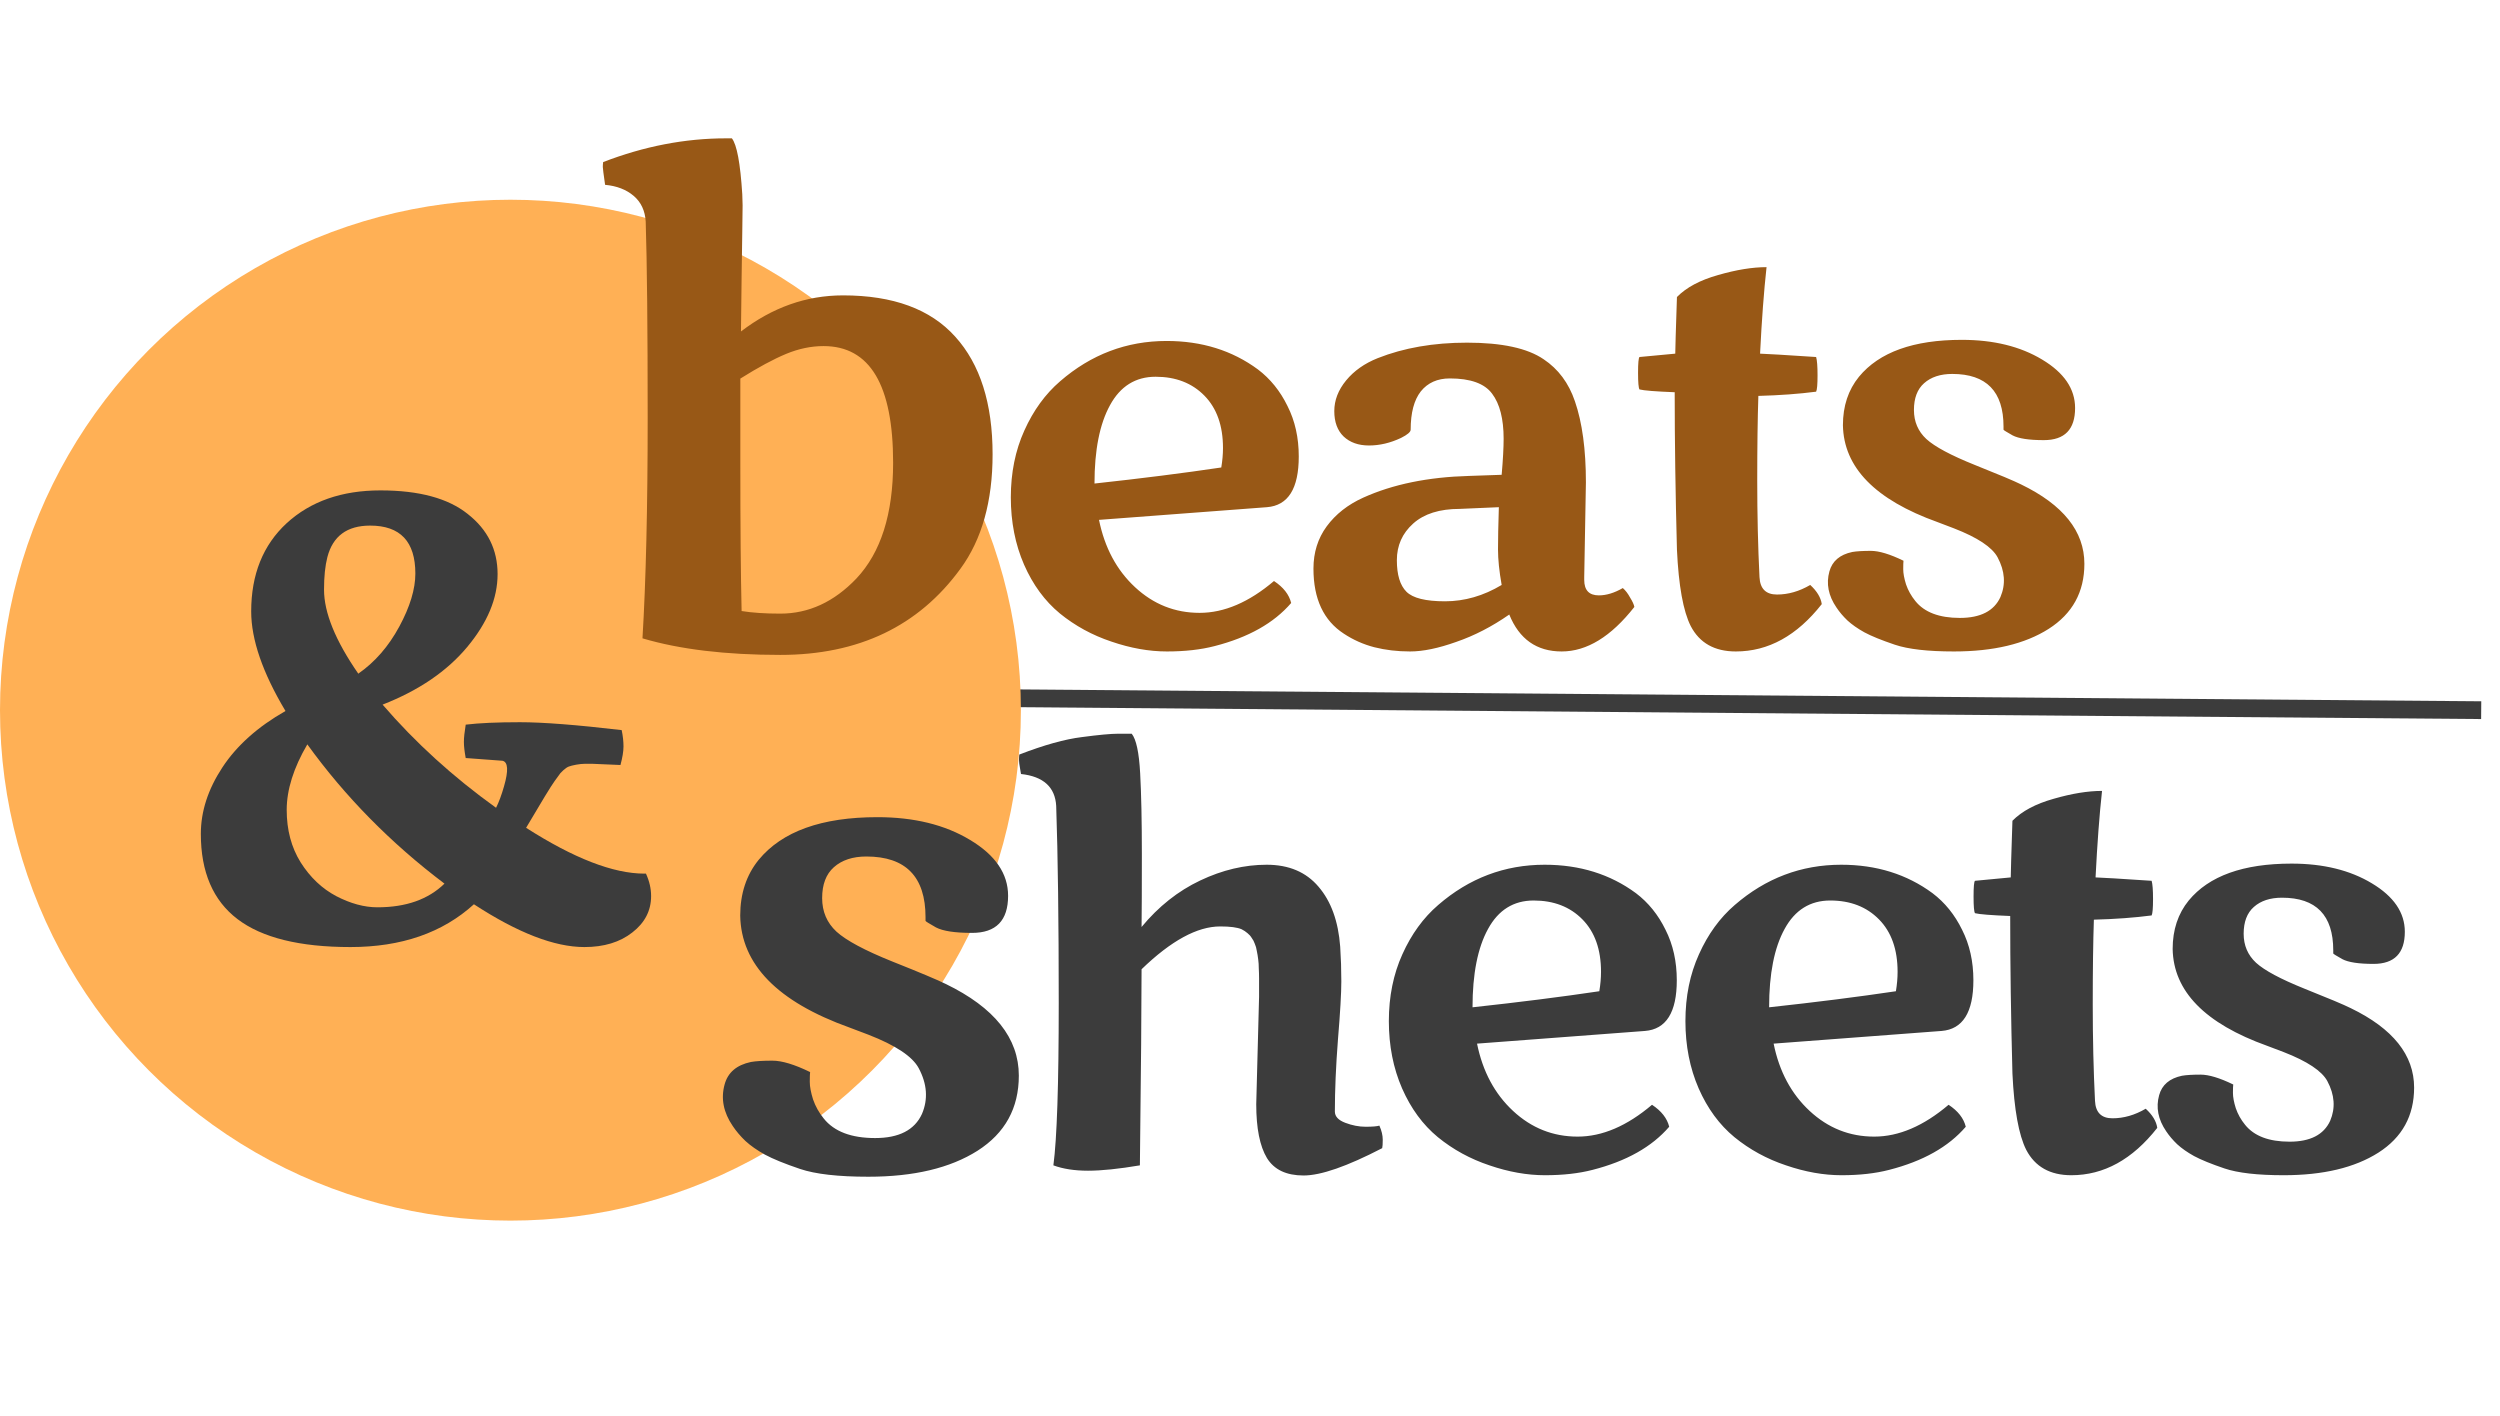
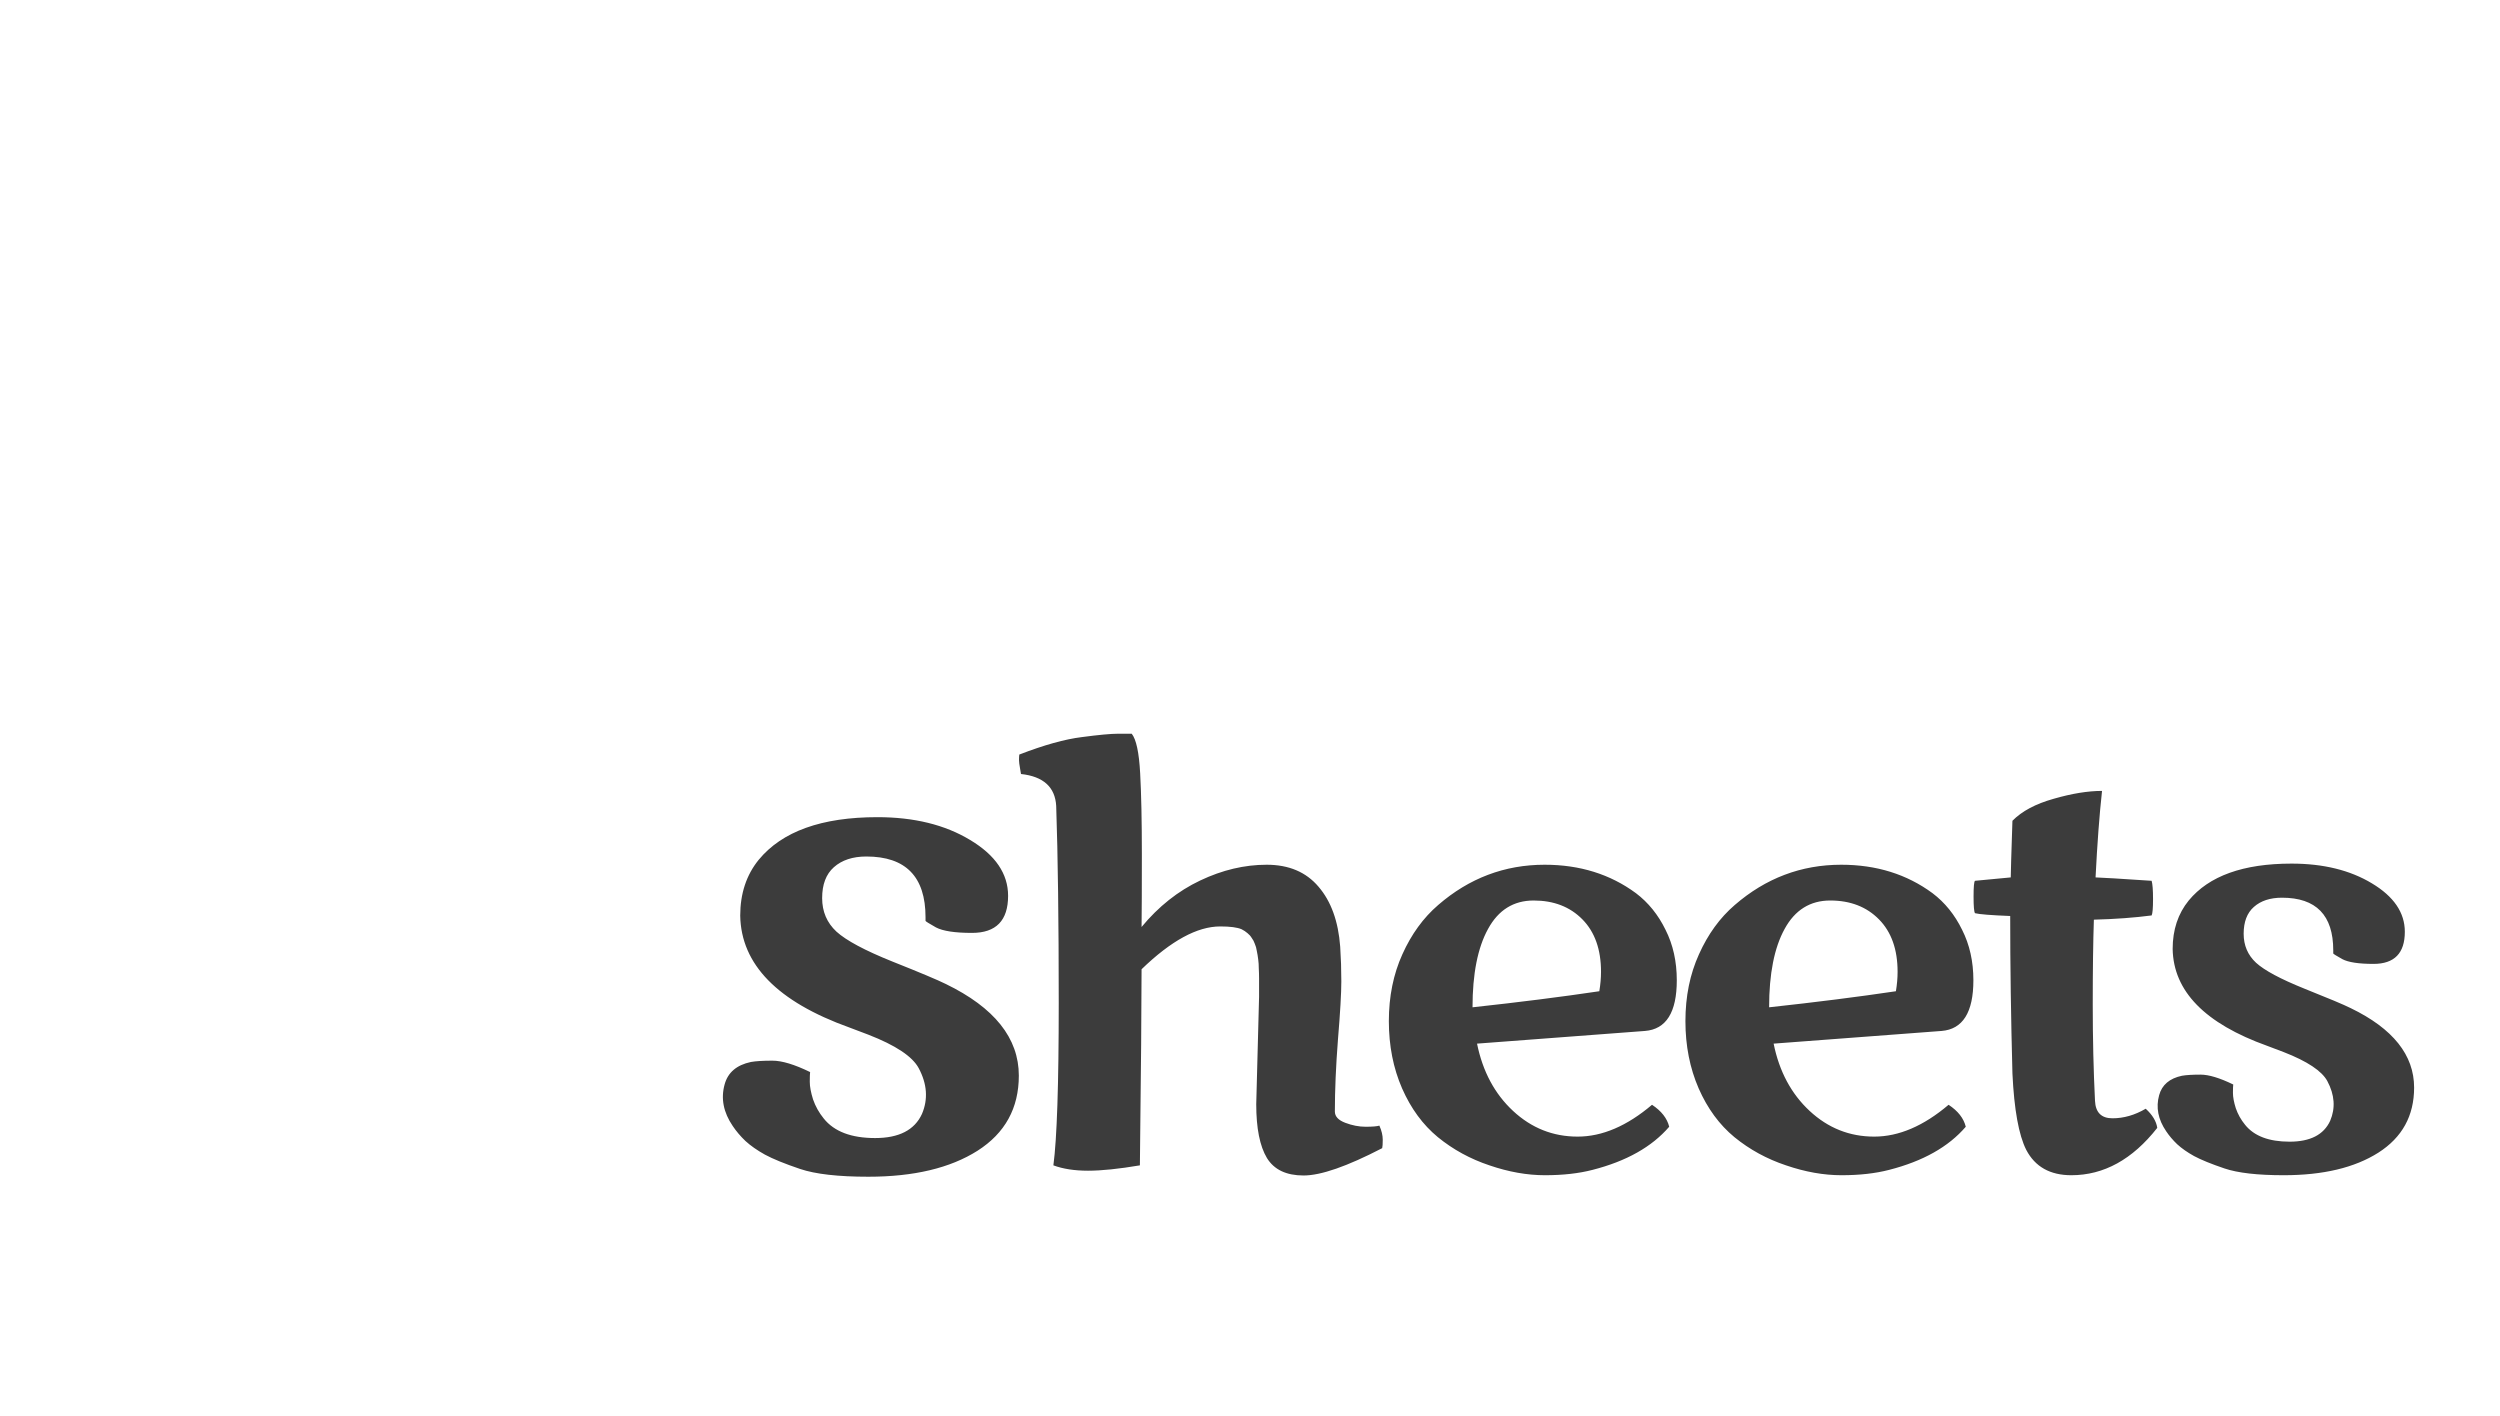
<svg xmlns="http://www.w3.org/2000/svg" width="113" height="64" viewBox="0 0 113 64" fill="none" class="header__logo" alt="Logo">
-   <path d="M37.919 31.498L112.15 32.1" stroke="#3C3C3C" stroke-width="0.803" />
-   <circle cx="23.072" cy="32.1" r="23.072" fill="#FFB055" />
  <path d="M33.943 48.001C34.168 47.962 34.491 47.942 34.913 47.942C35.344 47.942 35.912 48.114 36.617 48.457C36.607 48.535 36.602 48.682 36.602 48.898C36.602 49.113 36.651 49.377 36.749 49.691C36.857 50.005 37.019 50.294 37.234 50.558C37.705 51.146 38.478 51.44 39.556 51.44C40.634 51.44 41.339 51.077 41.672 50.352C41.956 49.686 41.907 48.995 41.525 48.28C41.241 47.751 40.482 47.247 39.248 46.767C39.042 46.688 38.758 46.581 38.395 46.444C35.143 45.278 33.497 43.593 33.458 41.389C33.458 40.389 33.737 39.547 34.295 38.861C35.353 37.578 37.141 36.936 39.659 36.936C41.315 36.936 42.711 37.279 43.847 37.965C44.993 38.651 45.566 39.493 45.566 40.492C45.566 41.609 45.022 42.167 43.935 42.167C43.161 42.167 42.617 42.084 42.304 41.918C41.99 41.741 41.834 41.643 41.834 41.624C41.834 41.565 41.834 41.511 41.834 41.462C41.834 39.63 40.942 38.714 39.159 38.714C38.542 38.714 38.052 38.876 37.69 39.199C37.337 39.513 37.161 39.978 37.161 40.595C37.161 41.203 37.376 41.707 37.807 42.109C38.248 42.51 39.091 42.961 40.335 43.461C41.589 43.96 42.392 44.298 42.745 44.474C44.949 45.542 46.051 46.924 46.051 48.618C46.051 50.088 45.429 51.219 44.185 52.013C42.95 52.796 41.305 53.188 39.248 53.188C37.886 53.188 36.857 53.071 36.162 52.836C35.466 52.6 34.937 52.385 34.575 52.189C34.222 51.993 33.928 51.787 33.693 51.572C33.468 51.356 33.277 51.131 33.12 50.896C32.699 50.279 32.576 49.652 32.753 49.015C32.9 48.476 33.296 48.138 33.943 48.001ZM56.782 49.91L56.91 45.058C56.91 44.982 56.91 44.863 56.91 44.702C56.91 44.532 56.91 44.371 56.91 44.218C56.91 44.065 56.906 43.916 56.897 43.772C56.897 43.628 56.889 43.492 56.871 43.365C56.855 43.229 56.833 43.101 56.808 42.983C56.791 42.864 56.761 42.758 56.719 42.664C56.685 42.562 56.638 42.473 56.579 42.397C56.528 42.312 56.464 42.24 56.388 42.18C56.311 42.112 56.222 42.053 56.12 42.002C55.925 41.917 55.602 41.875 55.152 41.875C54.117 41.875 52.932 42.52 51.599 43.81C51.599 45.389 51.574 48.344 51.523 52.674C50.572 52.835 49.791 52.916 49.179 52.916C48.568 52.916 48.046 52.835 47.613 52.674C47.774 51.468 47.855 49.023 47.855 45.339C47.855 41.654 47.817 38.682 47.74 36.424C47.69 35.575 47.159 35.095 46.149 34.985C46.14 34.934 46.127 34.858 46.11 34.756C46.076 34.569 46.059 34.437 46.059 34.361C46.059 34.259 46.064 34.174 46.072 34.106C47.193 33.673 48.135 33.41 48.899 33.317C49.663 33.215 50.211 33.164 50.542 33.164C50.873 33.164 51.077 33.164 51.154 33.164C51.357 33.419 51.485 34.013 51.535 34.947C51.586 35.881 51.612 37.103 51.612 38.614C51.612 40.117 51.608 41.212 51.599 41.9C52.363 40.975 53.246 40.274 54.248 39.799C55.25 39.323 56.252 39.086 57.254 39.086C58.255 39.086 59.036 39.417 59.597 40.079C60.166 40.741 60.492 41.645 60.577 42.791C60.611 43.301 60.628 43.823 60.628 44.358C60.628 44.893 60.577 45.767 60.476 46.981C60.382 48.195 60.336 49.282 60.336 50.242C60.336 50.462 60.492 50.632 60.807 50.751C61.121 50.87 61.426 50.929 61.724 50.929C62.029 50.929 62.237 50.912 62.348 50.878C62.45 51.108 62.5 51.32 62.5 51.515C62.5 51.702 62.492 51.829 62.475 51.897C60.887 52.721 59.703 53.132 58.922 53.132C58.141 53.132 57.589 52.869 57.266 52.343C56.944 51.808 56.782 50.997 56.782 49.91ZM66.762 47.172C67.017 48.429 67.56 49.444 68.392 50.216C69.224 50.989 70.196 51.375 71.308 51.375C72.421 51.375 73.541 50.895 74.671 49.936C75.095 50.216 75.354 50.547 75.448 50.929C74.666 51.838 73.512 52.487 71.984 52.878C71.364 53.039 70.646 53.12 69.831 53.12C69.025 53.12 68.188 52.971 67.323 52.674C66.457 52.385 65.68 51.961 64.992 51.4C64.313 50.84 63.774 50.106 63.375 49.197C62.975 48.28 62.776 47.266 62.776 46.154C62.776 45.041 62.98 44.035 63.387 43.135C63.795 42.227 64.334 41.484 65.005 40.907C66.406 39.693 68.01 39.086 69.819 39.086C71.406 39.086 72.782 39.514 73.945 40.372C74.505 40.796 74.951 41.348 75.282 42.027C75.621 42.698 75.791 43.458 75.791 44.307C75.791 45.759 75.312 46.523 74.352 46.599L66.762 47.172ZM72.366 43.925C72.366 42.915 72.085 42.125 71.525 41.556C70.965 40.987 70.23 40.703 69.322 40.703C68.413 40.703 67.726 41.132 67.259 41.989C66.792 42.838 66.558 44.018 66.558 45.53C68.672 45.3 70.583 45.058 72.289 44.804C72.34 44.498 72.366 44.205 72.366 43.925ZM80.168 47.172C80.422 48.429 80.966 49.444 81.798 50.216C82.63 50.989 83.602 51.375 84.714 51.375C85.826 51.375 86.947 50.895 88.076 49.936C88.501 50.216 88.76 50.547 88.853 50.929C88.072 51.838 86.917 52.487 85.389 52.878C84.769 53.039 84.052 53.12 83.237 53.12C82.43 53.12 81.594 52.971 80.728 52.674C79.862 52.385 79.085 51.961 78.397 51.4C77.718 50.84 77.179 50.106 76.78 49.197C76.381 48.28 76.181 47.266 76.181 46.154C76.181 45.041 76.385 44.035 76.793 43.135C77.2 42.227 77.739 41.484 78.41 40.907C79.811 39.693 81.416 39.086 83.224 39.086C84.812 39.086 86.187 39.514 87.35 40.372C87.911 40.796 88.356 41.348 88.687 42.027C89.027 42.698 89.197 43.458 89.197 44.307C89.197 45.759 88.717 46.523 87.758 46.599L80.168 47.172ZM85.771 43.925C85.771 42.915 85.491 42.125 84.93 41.556C84.37 40.987 83.636 40.703 82.727 40.703C81.819 40.703 81.131 41.132 80.664 41.989C80.197 42.838 79.964 44.018 79.964 45.53C82.078 45.3 83.988 45.058 85.695 44.804C85.746 44.498 85.771 44.205 85.771 43.925ZM96.986 50.114C97.292 50.394 97.466 50.683 97.508 50.98C96.388 52.407 95.093 53.12 93.624 53.12C92.665 53.12 91.985 52.738 91.586 51.974C91.247 51.303 91.039 50.152 90.962 48.522C90.894 45.975 90.861 43.602 90.861 41.403C89.995 41.369 89.464 41.327 89.269 41.276C89.226 41.208 89.205 40.958 89.205 40.525C89.205 40.092 89.226 39.854 89.269 39.812L90.886 39.659C90.886 39.48 90.911 38.627 90.962 37.099C91.387 36.666 92.007 36.335 92.822 36.106C93.645 35.868 94.375 35.749 95.012 35.749C94.893 36.827 94.796 38.13 94.719 39.659C94.999 39.667 95.844 39.718 97.254 39.812C97.296 39.956 97.317 40.232 97.317 40.639C97.317 41.047 97.296 41.293 97.254 41.378C96.472 41.48 95.602 41.544 94.643 41.569C94.609 42.579 94.592 43.857 94.592 45.402C94.592 46.939 94.626 48.391 94.694 49.758C94.719 50.284 94.982 50.547 95.483 50.547C95.993 50.547 96.494 50.403 96.986 50.114ZM98.624 48.624C98.82 48.59 99.1 48.573 99.465 48.573C99.838 48.573 100.331 48.722 100.942 49.019C100.934 49.087 100.929 49.214 100.929 49.401C100.929 49.588 100.972 49.817 101.057 50.089C101.15 50.36 101.29 50.611 101.477 50.84C101.885 51.349 102.555 51.604 103.489 51.604C104.423 51.604 105.034 51.29 105.323 50.662C105.569 50.084 105.527 49.486 105.196 48.866C104.949 48.408 104.291 47.97 103.222 47.554C103.043 47.486 102.797 47.393 102.483 47.274C99.664 46.264 98.238 44.804 98.204 42.893C98.204 42.027 98.446 41.297 98.93 40.703C99.847 39.591 101.396 39.035 103.578 39.035C105.013 39.035 106.223 39.332 107.208 39.926C108.201 40.52 108.698 41.251 108.698 42.117C108.698 43.084 108.227 43.568 107.284 43.568C106.614 43.568 106.142 43.496 105.871 43.352C105.599 43.199 105.463 43.114 105.463 43.097C105.463 43.046 105.463 42.999 105.463 42.957C105.463 41.369 104.691 40.576 103.145 40.576C102.61 40.576 102.186 40.716 101.872 40.996C101.566 41.267 101.413 41.671 101.413 42.206C101.413 42.732 101.6 43.169 101.974 43.517C102.356 43.865 103.086 44.256 104.164 44.689C105.251 45.122 105.947 45.415 106.253 45.568C108.163 46.493 109.118 47.69 109.118 49.159C109.118 50.433 108.579 51.413 107.501 52.101C106.431 52.78 105.005 53.12 103.222 53.12C102.042 53.12 101.15 53.018 100.547 52.814C99.945 52.61 99.486 52.423 99.172 52.254C98.866 52.084 98.612 51.906 98.408 51.719C98.213 51.532 98.047 51.337 97.911 51.133C97.546 50.598 97.44 50.055 97.593 49.503C97.72 49.036 98.064 48.743 98.624 48.624Z" fill="#3C3C3C" />
-   <path d="M23.78 37.417C25.938 38.797 27.72 39.488 29.128 39.488C29.147 39.488 29.17 39.488 29.197 39.488C29.352 39.826 29.43 40.164 29.43 40.503C29.43 41.161 29.147 41.71 28.58 42.148C28.022 42.587 27.3 42.807 26.413 42.807C25.06 42.807 23.396 42.162 21.421 40.873C20.004 42.162 18.143 42.807 15.839 42.807C13.544 42.807 11.843 42.386 10.737 41.545C9.631 40.704 9.078 39.419 9.078 37.691C9.078 36.676 9.402 35.675 10.051 34.688C10.7 33.7 11.651 32.85 12.904 32.137C11.871 30.409 11.354 28.909 11.354 27.638C11.354 25.965 11.889 24.635 12.959 23.647C14.038 22.66 15.45 22.166 17.197 22.166C18.943 22.166 20.26 22.523 21.146 23.236C22.043 23.94 22.491 24.845 22.491 25.951C22.491 27.049 22.033 28.146 21.119 29.243C20.205 30.34 18.929 31.209 17.293 31.849C18.774 33.568 20.484 35.122 22.422 36.512C22.55 36.256 22.669 35.936 22.779 35.552C22.989 34.829 22.966 34.441 22.71 34.386C22.692 34.386 22.139 34.345 21.05 34.263C20.996 33.97 20.968 33.728 20.968 33.536C20.968 33.344 20.996 33.083 21.05 32.754C21.654 32.681 22.472 32.644 23.505 32.644C24.539 32.644 26.07 32.763 28.1 33.001C28.155 33.266 28.182 33.513 28.182 33.741C28.182 33.961 28.136 34.24 28.045 34.578L26.756 34.523C26.683 34.523 26.582 34.523 26.454 34.523C26.326 34.523 26.189 34.537 26.043 34.564C25.896 34.592 25.787 34.619 25.713 34.647C25.64 34.674 25.558 34.729 25.467 34.811C25.384 34.893 25.339 34.939 25.329 34.948C25.32 34.957 25.233 35.076 25.069 35.305C24.904 35.533 24.475 36.237 23.78 37.417ZM13.59 38.98C14.019 39.657 14.554 40.164 15.194 40.503C15.844 40.841 16.465 41.01 17.059 41.01C18.349 41.01 19.359 40.654 20.09 39.94C17.668 38.112 15.601 36.013 13.891 33.645C13.27 34.706 12.959 35.693 12.959 36.608C12.959 37.513 13.169 38.304 13.59 38.98ZM14.646 26.651C14.646 27.693 15.162 28.959 16.195 30.45C16.945 29.929 17.562 29.22 18.047 28.324C18.532 27.428 18.774 26.628 18.774 25.924C18.774 24.479 18.093 23.757 16.73 23.757C15.688 23.757 15.043 24.233 14.797 25.183C14.696 25.576 14.646 26.066 14.646 26.651Z" fill="#3C3C3C" />
-   <path d="M33.463 17.112V20.889C33.463 23.749 33.482 25.993 33.521 27.619C34.001 27.697 34.584 27.736 35.27 27.736C36.553 27.736 37.7 27.207 38.709 26.149C39.816 24.974 40.369 23.23 40.369 20.918C40.369 17.401 39.321 15.643 37.224 15.643C36.666 15.643 36.103 15.76 35.535 15.995C34.966 16.231 34.276 16.603 33.463 17.112ZM33.551 8.781L33.566 9.28C33.566 9.554 33.561 9.956 33.551 10.485C33.541 11.014 33.531 11.705 33.521 12.557C33.512 13.409 33.502 14.217 33.492 14.982C34.913 13.894 36.45 13.351 38.106 13.351C40.369 13.351 42.059 13.973 43.176 15.217C44.302 16.461 44.865 18.234 44.865 20.536C44.865 22.662 44.38 24.386 43.411 25.709C41.52 28.305 38.806 29.602 35.27 29.602C32.801 29.602 30.725 29.353 29.04 28.853C29.196 26.257 29.275 22.931 29.275 18.876C29.275 14.82 29.245 11.866 29.186 10.015C29.157 9.525 28.976 9.138 28.643 8.854C28.31 8.57 27.879 8.403 27.35 8.354C27.281 7.874 27.247 7.605 27.247 7.546C27.247 7.478 27.252 7.404 27.262 7.326C29.113 6.611 30.965 6.253 32.816 6.253C32.904 6.253 32.992 6.253 33.081 6.253C33.306 6.537 33.463 7.38 33.551 8.781ZM49.675 23.498C49.93 24.755 50.473 25.77 51.305 26.542C52.137 27.315 53.109 27.701 54.222 27.701C55.334 27.701 56.455 27.221 57.584 26.262C58.008 26.542 58.267 26.873 58.361 27.255C57.579 28.164 56.425 28.813 54.897 29.204C54.277 29.365 53.559 29.446 52.744 29.446C51.938 29.446 51.102 29.297 50.236 29C49.37 28.711 48.593 28.287 47.905 27.727C47.226 27.166 46.687 26.432 46.288 25.523C45.889 24.606 45.689 23.592 45.689 22.48C45.689 21.367 45.893 20.361 46.3 19.461C46.708 18.553 47.247 17.81 47.918 17.233C49.319 16.019 50.923 15.412 52.732 15.412C54.319 15.412 55.695 15.84 56.858 16.698C57.418 17.122 57.864 17.674 58.195 18.353C58.535 19.024 58.704 19.784 58.704 20.633C58.704 22.085 58.225 22.849 57.265 22.925L49.675 23.498ZM55.279 20.251C55.279 19.241 54.998 18.451 54.438 17.882C53.878 17.313 53.143 17.029 52.235 17.029C51.327 17.029 50.639 17.458 50.172 18.315C49.705 19.164 49.471 20.344 49.471 21.856C51.586 21.626 53.496 21.384 55.202 21.13C55.253 20.824 55.279 20.531 55.279 20.251ZM71.683 21.805L71.607 26.084C71.607 26.126 71.607 26.169 71.607 26.211C71.607 26.678 71.827 26.911 72.269 26.911C72.608 26.911 72.969 26.801 73.351 26.58C73.47 26.682 73.581 26.826 73.682 27.013C73.793 27.192 73.856 27.332 73.873 27.434C72.821 28.775 71.725 29.446 70.588 29.446C69.459 29.446 68.669 28.89 68.219 27.777C67.438 28.321 66.64 28.733 65.825 29.013C65.018 29.301 64.322 29.446 63.736 29.446C63.159 29.446 62.62 29.382 62.119 29.255C61.627 29.127 61.168 28.924 60.743 28.643C59.827 28.049 59.368 27.069 59.368 25.702C59.368 24.971 59.568 24.335 59.967 23.791C60.374 23.239 60.926 22.806 61.622 22.492C62.955 21.89 64.547 21.563 66.398 21.512L67.875 21.461C67.935 20.773 67.964 20.23 67.964 19.831C67.964 18.931 67.79 18.252 67.442 17.793C67.103 17.335 66.466 17.105 65.532 17.105C64.972 17.105 64.534 17.301 64.22 17.691C63.915 18.082 63.762 18.659 63.762 19.423C63.762 19.525 63.617 19.648 63.329 19.793C62.845 20.022 62.361 20.136 61.877 20.136C61.401 20.136 61.02 20 60.731 19.729C60.451 19.457 60.31 19.075 60.31 18.583C60.31 18.09 60.489 17.628 60.845 17.195C61.202 16.762 61.677 16.426 62.272 16.189C63.452 15.722 64.797 15.488 66.309 15.488C67.888 15.488 69.043 15.739 69.773 16.239C70.435 16.681 70.906 17.313 71.186 18.137C71.517 19.096 71.683 20.319 71.683 21.805ZM67.875 26.44C67.765 25.82 67.71 25.286 67.71 24.836C67.71 24.377 67.722 23.74 67.748 22.925L65.978 23.002C65.069 23.002 64.369 23.223 63.876 23.664C63.384 24.105 63.138 24.657 63.138 25.32C63.138 25.982 63.282 26.457 63.571 26.746C63.859 27.035 64.441 27.179 65.315 27.179C66.198 27.179 67.052 26.933 67.875 26.44ZM81.822 26.44C82.127 26.72 82.301 27.009 82.344 27.306C81.223 28.733 79.928 29.446 78.46 29.446C77.5 29.446 76.821 29.064 76.422 28.3C76.082 27.629 75.874 26.478 75.798 24.848C75.73 22.301 75.696 19.928 75.696 17.729C74.83 17.695 74.299 17.653 74.104 17.602C74.062 17.534 74.04 17.284 74.04 16.851C74.04 16.418 74.062 16.18 74.104 16.137L75.722 15.985C75.722 15.806 75.747 14.953 75.798 13.425C76.222 12.992 76.842 12.661 77.657 12.432C78.481 12.194 79.211 12.075 79.848 12.075C79.729 13.153 79.631 14.457 79.555 15.985C79.835 15.993 80.68 16.044 82.089 16.137C82.132 16.282 82.153 16.558 82.153 16.965C82.153 17.373 82.132 17.619 82.089 17.704C81.308 17.806 80.438 17.869 79.478 17.895C79.444 18.905 79.427 20.183 79.427 21.728C79.427 23.265 79.461 24.717 79.529 26.084C79.555 26.61 79.818 26.873 80.319 26.873C80.828 26.873 81.329 26.729 81.822 26.44ZM83.721 24.95C83.916 24.916 84.196 24.899 84.561 24.899C84.935 24.899 85.427 25.048 86.038 25.345C86.03 25.413 86.026 25.54 86.026 25.727C86.026 25.914 86.068 26.143 86.153 26.415C86.246 26.686 86.387 26.937 86.573 27.166C86.981 27.675 87.652 27.93 88.585 27.93C89.519 27.93 90.131 27.616 90.419 26.988C90.666 26.41 90.623 25.812 90.292 25.192C90.046 24.734 89.388 24.297 88.318 23.881C88.14 23.813 87.894 23.719 87.579 23.6C84.761 22.59 83.334 21.13 83.3 19.219C83.3 18.353 83.542 17.623 84.026 17.029C84.943 15.917 86.493 15.361 88.675 15.361C90.109 15.361 91.319 15.658 92.304 16.252C93.297 16.846 93.794 17.577 93.794 18.443C93.794 19.41 93.323 19.894 92.381 19.894C91.71 19.894 91.239 19.822 90.967 19.678C90.695 19.525 90.559 19.44 90.559 19.423C90.559 19.372 90.559 19.326 90.559 19.283C90.559 17.695 89.787 16.902 88.242 16.902C87.707 16.902 87.282 17.042 86.968 17.322C86.662 17.594 86.51 17.997 86.51 18.532C86.51 19.058 86.697 19.495 87.07 19.843C87.452 20.192 88.182 20.582 89.26 21.015C90.347 21.448 91.043 21.741 91.349 21.894C93.259 22.819 94.214 24.016 94.214 25.485C94.214 26.759 93.675 27.739 92.597 28.427C91.527 29.106 90.101 29.446 88.318 29.446C87.138 29.446 86.246 29.344 85.644 29.14C85.041 28.936 84.582 28.75 84.268 28.58C83.963 28.41 83.708 28.232 83.504 28.045C83.309 27.858 83.143 27.663 83.008 27.459C82.642 26.924 82.536 26.381 82.689 25.829C82.817 25.362 83.16 25.069 83.721 24.95Z" fill="#985816" />
</svg>